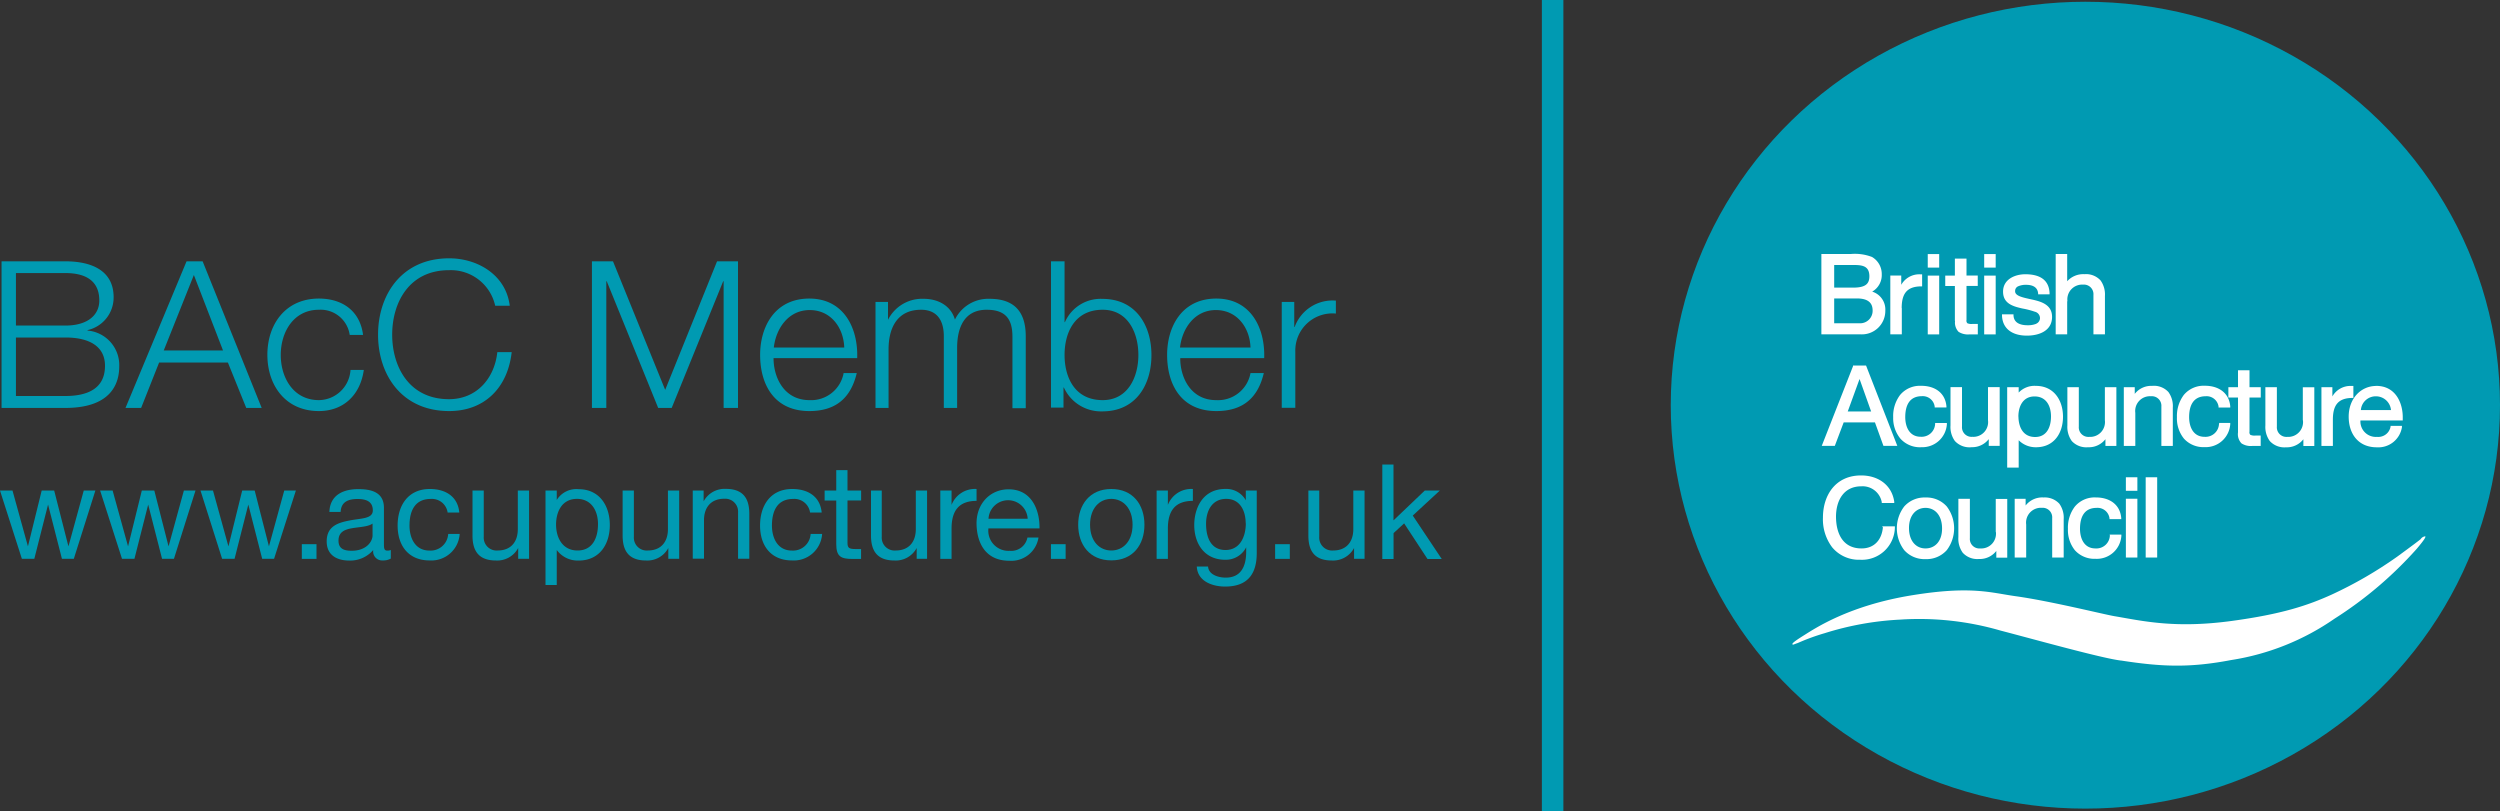
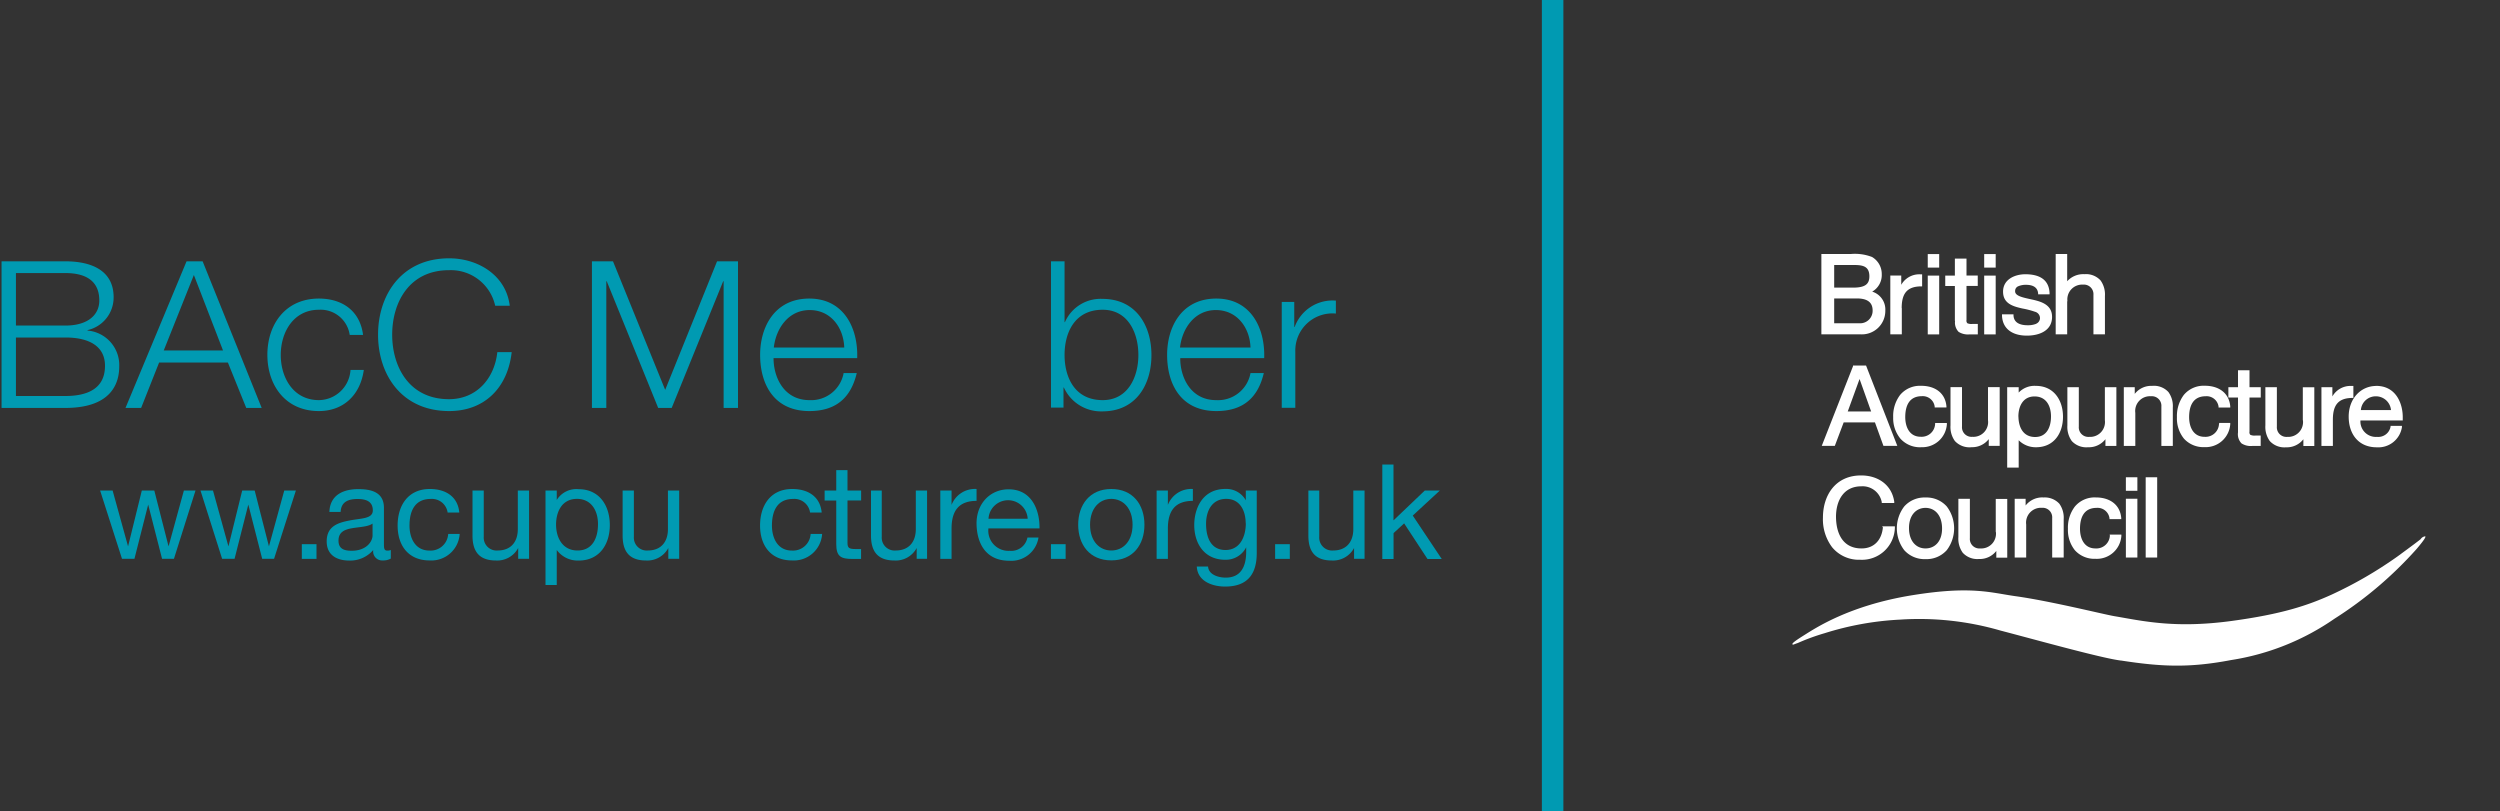
<svg xmlns="http://www.w3.org/2000/svg" id="Layer_1" data-name="Layer 1" viewBox="0 0 400 129.81">
  <rect x="0" y="0" width="400" height="129.81" fill="#333333" stroke="none" />
  <defs>
    <style>.cls-1{fill:#009ab2;}.cls-2{fill:#fff;}.cls-3{fill:none;stroke:#009ab2;stroke-width:3.44px;}</style>
  </defs>
  <title>Untitled-3</title>
-   <ellipse class="cls-1" cx="333.66" cy="64.83" rx="66.34" ry="64.55" />
  <path class="cls-1" d="M3.17,43.81h10.2c4.05,0,7.73,1.38,7.73,5.75a5.35,5.35,0,0,1-4.18,5.26v0.07A5.55,5.55,0,0,1,22,60.6c0,2.24-.82,6.67-8.65,6.67H3.17V43.81Zm2.3,10.28h7.9c3.68,0,5.44-1.77,5.44-4,0-2.92-1.86-4.4-5.44-4.4H5.47v8.38Zm0,11.27h7.9c3.41,0,6.35-1.09,6.35-4.83,0-3-2.33-4.53-6.35-4.53H5.47v9.37Z" transform="translate(-2.92 -2)" />
  <path class="cls-1" d="M32.77,43.81h2.57l9.45,23.46H42.32L39.38,60h-11L25.5,67.27H23ZM29.12,58.07h9.48L33.94,46Z" transform="translate(-2.92 -2)" />
  <path class="cls-1" d="M58.88,55.64a4.7,4.7,0,0,0-4.93-4.08c-4.09,0-6.11,3.61-6.11,7.23s2,7.23,6.11,7.23A5.13,5.13,0,0,0,59,61.19h2.13c-0.57,4.07-3.31,6.58-7.19,6.58-5.34,0-8.24-4.11-8.24-9s2.91-9,8.24-9c3.72,0,6.58,1.94,7.07,5.82H58.88Z" transform="translate(-2.92 -2)" />
  <path class="cls-1" d="M82.15,50.91a7.27,7.27,0,0,0-7.39-5.68c-6.39,0-9.09,5.19-9.09,10.32s2.71,10.32,9.09,10.32c4.45,0,7.29-3.36,7.73-7.53h2.3c-0.64,5.75-4.39,9.43-10,9.43-7.6,0-11.38-5.82-11.38-12.22s3.78-12.22,11.38-12.22c4.55,0,9.09,2.66,9.69,7.59h-2.3Z" transform="translate(-2.92 -2)" />
  <path class="cls-1" d="M97.63,43.81H101l8.35,20.57,8.3-20.57H121V67.27h-2.3V47h-0.07l-8.24,20.27h-2.16L100,47H99.93V67.27h-2.3V43.81Z" transform="translate(-2.92 -2)" />
  <path class="cls-1" d="M126.69,59.35c0,3,1.65,6.67,5.74,6.67a5.28,5.28,0,0,0,5.47-4.33H140c-0.91,3.84-3.21,6.08-7.59,6.08-5.54,0-7.87-4.14-7.87-9,0-4.47,2.33-9,7.87-9s7.83,4.76,7.66,9.53h-13.4ZM138,57.61c-0.1-3.12-2.09-6-5.53-6s-5.41,3-5.74,6H138Z" transform="translate(-2.92 -2)" />
-   <path class="cls-1" d="M143,50.31h2v2.86H145a6.11,6.11,0,0,1,5.71-3.36c2.3,0,4.35,1.09,5,3.32a5.93,5.93,0,0,1,5.55-3.32c3.82,0,5.78,1.94,5.78,6v11.5h-2.13V55.87c0-2.79-1.08-4.31-4.12-4.31-3.68,0-4.73,3-4.73,6.11v9.6h-2.13V55.77c0-2.3-.94-4.21-3.64-4.21-3.67,0-5.17,2.7-5.2,6.24v9.47H143v-17Z" transform="translate(-2.92 -2)" />
  <path class="cls-1" d="M171.12,43.81h2.13v9.73h0.06a6.23,6.23,0,0,1,6-3.72c5.3,0,7.84,4.18,7.84,9s-2.54,9-7.84,9A6.54,6.54,0,0,1,173.14,64h-0.06v3.22h-2V43.81Zm8.23,7.75c-4.52,0-6.1,3.71-6.1,7.23s1.58,7.23,6.1,7.23c4.05,0,5.71-3.71,5.71-7.23S183.4,51.56,179.35,51.56Z" transform="translate(-2.92 -2)" />
  <path class="cls-1" d="M191.76,59.35c0,3,1.65,6.67,5.74,6.67A5.28,5.28,0,0,0,203,61.69h2.13c-0.91,3.84-3.21,6.08-7.6,6.08-5.54,0-7.87-4.14-7.87-9,0-4.47,2.33-9,7.87-9s7.83,4.76,7.66,9.53h-13.4ZM203,57.61c-0.1-3.12-2.1-6-5.54-6s-5.41,3-5.74,6H203Z" transform="translate(-2.92 -2)" />
  <path class="cls-1" d="M208,50.31h2v4h0.07a6.44,6.44,0,0,1,6.59-4.21v2.07a5.94,5.94,0,0,0-6.49,6.08v9H208v-17Z" transform="translate(-2.92 -2)" />
  <path class="cls-2" d="M342.25,107.68c6.48,1,10.92,1.21,17.64-.07A39.69,39.69,0,0,0,376.43,101,62.42,62.42,0,0,0,389.6,89.81c1.28-1.52,1.47-1.91,1.36-2a1,1,0,0,0-.74.46c-0.57.45-1.15,0.89-3.67,2.74A65.58,65.58,0,0,1,376,97.13c-3.86,1.75-8,3.13-16,4.22-9.13,1.24-14.26,0-18.82-.77-1.77-.31-10.23-2.42-15.78-3.19-3.94-.55-7.05-1.69-16.54-0.15-10.12,1.64-15.53,5.3-17.31,6.41s-1.92,1.34-1.83,1.45,0.18,0,.85-0.22a34.47,34.47,0,0,1,4.33-1.58,47.9,47.9,0,0,1,12-2.16A46.68,46.68,0,0,1,323,102.89c5.67,1.48,16.12,4.4,19.2,4.79h0Z" transform="translate(-2.92 -2)" />
  <line class="cls-3" x1="248.42" x2="248.42" y2="129.81" />
  <path class="cls-2" d="M304.57,51.73a3,3,0,0,0-2.1-3.07A3.05,3.05,0,0,0,304,45.88a3.15,3.15,0,0,0-1.55-2.76,7.6,7.6,0,0,0-3.4-.48h-4.71V55.49h6.21A3.75,3.75,0,0,0,304.57,51.73Zm-8.18-7.33h3.15c1.44,0,2.47.2,2.48,1.8,0,1.22-.62,1.79-2.48,1.82h-3.15V44.39Zm0,9.35v-4H300c1.39,0,2.53.41,2.54,1.91a2,2,0,0,1-2.17,2.06h-4Zm10.8-2.45c0-2.25.78-3.46,3.1-3.48h0.17V45.89h-0.34a3.31,3.31,0,0,0-3,1.68V46.09h-1.75v9.4h1.84v-4.2Zm6-5.2h-1.83v9.4h1.83v-9.4Zm0-3.45h-1.83v2.17h1.83V42.64Zm2.54,10.69a2.14,2.14,0,0,0,.56,1.75,2.77,2.77,0,0,0,1.77.41h1.31V53.83h-0.86a1.61,1.61,0,0,1-.81-0.11,0.58,0.58,0,0,1-.14-0.52V47.75h1.8V46.09h-1.8V43.38H315.7v2.72h-1.54v1.66h1.54v5.58Zm6.5-7.24h-1.84v9.4h1.84v-9.4Zm0-3.45h-1.84v2.17h1.84V42.64Zm6.48,11.16a3.57,3.57,0,0,1-1.37.23c-1.2,0-2.21-.39-2.26-1.58V52.29h-1.84v0.18c0.08,2.33,1.91,3.23,3.95,3.23h0.06c1.86,0,4-.73,4-3,0-1.89-1.62-2.42-3.09-2.75s-2.89-.56-2.82-1.4a0.8,0.8,0,0,1,.53-0.76,3,3,0,0,1,1.22-.22c1,0,1.83.34,1.93,1.36v0.16h1.83V48.88c-0.11-2.32-1.87-3-3.88-3-1.62,0-3.54.78-3.56,2.75s1.64,2.4,3.1,2.73a13.08,13.08,0,0,1,2,.52,1.06,1.06,0,0,1,.81,1A1,1,0,0,1,328.68,53.81Zm5-3.61a2.37,2.37,0,0,1,2.5-2.66,1.53,1.53,0,0,1,1.66,1.65v6.3h1.84V49.36a3.85,3.85,0,0,0-.7-2.49,3.15,3.15,0,0,0-2.59-1A3.46,3.46,0,0,0,333.67,47V42.64h-1.84V55.49h1.84V50.2Zm-35.8,19.38h5l1.36,3.76h2.22l-5-12.85H299.4l0,0.11-5,12.74h2.09Zm2.54-6.94,1.85,5.19h-3.74Zm9.84,10.91h0a3.94,3.94,0,0,0,4.13-3.67l0-.2h-1.88l0,0.15a2.16,2.16,0,0,1-2.31,2.05c-1.76,0-2.46-1.51-2.47-3.13,0-1.81.62-3.35,2.64-3.36a1.93,1.93,0,0,1,2.07,1.66l0,0.14h1.88l0-.19c-0.21-2.26-2-3.29-4.07-3.27a4.12,4.12,0,0,0-3.35,1.47,5.58,5.58,0,0,0-1.1,3.55A5.14,5.14,0,0,0,307,72.2,4.2,4.2,0,0,0,310.25,73.56Zm8.05,0h0a3.36,3.36,0,0,0,2.78-1.29v1.08h1.75v-9.4H321v5.29a2.36,2.36,0,0,1-2.5,2.66,1.53,1.53,0,0,1-1.66-1.65v-6.3H315v6.13a3.84,3.84,0,0,0,.7,2.49A3.17,3.17,0,0,0,318.31,73.56ZM333,68.67c0-2.61-1.45-4.93-4.34-4.93a3.5,3.5,0,0,0-2.75,1.07V63.95h-1.84V76.82h1.84V72.44a3.84,3.84,0,0,0,2.79,1.12C331.58,73.55,333,71.28,333,68.67Zm-7.14,0c0-1.66.73-3.24,2.59-3.24s2.62,1.51,2.63,3.17-0.64,3.32-2.54,3.32S325.89,70.38,325.87,68.64ZM337,73.56h0a3.36,3.36,0,0,0,2.79-1.29v1.08h1.75v-9.4H339.7v5.29a2.37,2.37,0,0,1-2.5,2.66,1.53,1.53,0,0,1-1.67-1.65v-6.3H333.7v6.13a3.87,3.87,0,0,0,.71,2.49A3.15,3.15,0,0,0,337,73.56Zm10.28-9.82a3.34,3.34,0,0,0-2.8,1.28V63.95h-1.75v9.4h1.84V68.06a2.36,2.36,0,0,1,2.5-2.66,1.53,1.53,0,0,1,1.67,1.65v6.3h1.83V67.22a3.84,3.84,0,0,0-.7-2.49A3.13,3.13,0,0,0,347.26,63.74Zm10.68,6.1a2.16,2.16,0,0,1-2.31,2.05c-1.76,0-2.46-1.51-2.47-3.13,0-1.81.62-3.35,2.64-3.36a1.93,1.93,0,0,1,2.07,1.66l0,0.14h1.87V67c-0.21-2.26-2-3.29-4.08-3.28a4.12,4.12,0,0,0-3.35,1.47,5.61,5.61,0,0,0-1.1,3.55,5.14,5.14,0,0,0,1.12,3.44,4.19,4.19,0,0,0,3.28,1.36h0a3.94,3.94,0,0,0,4.13-3.67l0-.2H358Zm4.89-8.6H361v2.71h-1.54v1.66H361V71.2a2.11,2.11,0,0,0,.56,1.74,2.72,2.72,0,0,0,1.76.41h1.31V71.69h-0.85a1.65,1.65,0,0,1-.81-0.12,0.59,0.59,0,0,1-.13-0.52V65.61h1.8V63.95h-1.8V61.24Zm8.54,8a2.37,2.37,0,0,1-2.5,2.66,1.53,1.53,0,0,1-1.67-1.65v-6.3h-1.84v6.13a3.85,3.85,0,0,0,.71,2.49,3.16,3.16,0,0,0,2.59,1h0a3.36,3.36,0,0,0,2.78-1.29v1.08h1.75v-9.4h-1.84v5.29Zm8.07-3.57V63.75H379.1a3.32,3.32,0,0,0-3,1.68V63.95h-1.75v9.4h1.83v-4.2c0-2.26.79-3.46,3.1-3.48h0.18Zm3.68-1.92c-2.57,0-4.42,2.1-4.43,4.88s1.53,4.95,4.52,4.94h0a3.82,3.82,0,0,0,4-3.22l0-.21h-1.82l0,0.13a2,2,0,0,1-2.17,1.63,2.47,2.47,0,0,1-2.65-2.63h6.77V69.1c0-.09,0-0.18,0-0.27C387.39,66.64,386.33,63.75,383.12,63.74Zm-2.48,3.86a2.38,2.38,0,0,1,2.4-2.2,2.42,2.42,0,0,1,2.42,2.2h-4.82Zm-76.47,18.7c-0.16,2-1.34,3.44-3.43,3.44-2.88,0-4.06-2.24-4.08-5.06,0-2.57,1.2-4.88,4.06-4.88A3.12,3.12,0,0,1,304,82.33l0,0.15h2l0-.2c-0.4-2.76-2.66-4.22-5.32-4.21-4,0-6.09,3.07-6.09,6.76a7.42,7.42,0,0,0,1.47,4.73,5.54,5.54,0,0,0,4.48,2h0a5.27,5.27,0,0,0,5.56-5.16l0-.19h-2v0.16ZM311,81.6a4.33,4.33,0,0,0-3.4,1.43,5.76,5.76,0,0,0,0,7,4.34,4.34,0,0,0,3.4,1.43h0a4.35,4.35,0,0,0,3.4-1.43,5.78,5.78,0,0,0,0-7A4.34,4.34,0,0,0,311,81.6Zm0,8.15c-1.45,0-2.63-1.11-2.64-3.24s1.19-3.25,2.64-3.25,2.63,1.11,2.65,3.25S312.47,89.75,311,89.75Zm11.26-2.66a2.36,2.36,0,0,1-2.5,2.66,1.52,1.52,0,0,1-1.66-1.64v-6.3h-1.84v6.13a3.86,3.86,0,0,0,.7,2.5,3.15,3.15,0,0,0,2.58,1h0a3.35,3.35,0,0,0,2.79-1.29v1.08h1.75v-9.4h-1.84v5.29Zm7.56-5.5a3.37,3.37,0,0,0-2.8,1.29V81.81h-1.75v9.4h1.84V85.92a2.37,2.37,0,0,1,2.5-2.67,1.53,1.53,0,0,1,1.66,1.65v6.3h1.84V85.08a3.84,3.84,0,0,0-.7-2.49A3.17,3.17,0,0,0,329.83,81.6Zm10.68,6.1a2.16,2.16,0,0,1-2.31,2.06c-1.76,0-2.46-1.51-2.47-3.13,0-1.81.62-3.35,2.65-3.36a1.93,1.93,0,0,1,2.07,1.66l0,0.14h1.88l0-.19c-0.21-2.26-2-3.29-4.08-3.28a4.11,4.11,0,0,0-3.35,1.47,5.56,5.56,0,0,0-1.1,3.55,5.15,5.15,0,0,0,1.12,3.44,4.2,4.2,0,0,0,3.29,1.36h0a3.94,3.94,0,0,0,4.14-3.67l0-.2h-1.88Zm2.56-7.16h1.84V78.36h-1.84v2.17Zm0,10.67h1.84v-9.4h-1.84v9.4Zm3.17,0h1.84V78.36h-1.84V91.21Z" transform="translate(-2.92 -2)" />
-   <path class="cls-1" d="M14.73,91.41h-1.9l-2.22-8.68h0l-2.2,8.68H6.42L2.92,80.49h2l2.47,8.93h0l2.2-8.93h2l2.28,8.93h0l2.45-8.93h1.86Z" transform="translate(-2.92 -2)" />
  <path class="cls-1" d="M30.75,91.41h-1.9l-2.22-8.68h0l-2.2,8.68H22.44l-3.5-10.92h2l2.47,8.93h0l2.2-8.93h2l2.28,8.93h0l2.45-8.93h1.86Z" transform="translate(-2.92 -2)" />
  <path class="cls-1" d="M46.77,91.41h-1.9l-2.22-8.68h0l-2.2,8.68H38.46L35,80.49h2l2.47,8.93h0l2.2-8.93h2l2.28,8.93h0l2.45-8.93h1.86Z" transform="translate(-2.92 -2)" />
  <path class="cls-1" d="M51.21,89.07h2.35v2.35H51.21V89.07Z" transform="translate(-2.92 -2)" />
  <path class="cls-1" d="M65.45,91.37a2.42,2.42,0,0,1-1.29.3A1.44,1.44,0,0,1,62.64,90a4.84,4.84,0,0,1-3.84,1.69c-2,0-3.61-.89-3.61-3.06,0-2.47,1.84-3,3.7-3.36s3.68-.25,3.68-1.61c0-1.56-1.29-1.82-2.43-1.82-1.52,0-2.64.46-2.72,2.07h-1.8c0.1-2.7,2.2-3.65,4.63-3.65,2,0,4.1.44,4.1,3v5.62c0,0.84,0,1.22.57,1.22A1.5,1.5,0,0,0,65.45,90v1.4Zm-2.92-5.6c-0.7.51-2,.53-3.25,0.74s-2.2.63-2.2,2,1,1.61,2.11,1.61c2.36,0,3.34-1.48,3.34-2.47V85.77Z" transform="translate(-2.92 -2)" />
  <path class="cls-1" d="M74.54,84a2.54,2.54,0,0,0-2.7-2.17c-2.6,0-3.4,2-3.4,4.26,0,2,.91,4,3.19,4a2.82,2.82,0,0,0,3-2.66h1.84a4.54,4.54,0,0,1-4.82,4.24c-3.34,0-5.11-2.33-5.11-5.58s1.69-5.85,5.16-5.85c2.47,0,4.46,1.16,4.71,3.76H74.54Z" transform="translate(-2.92 -2)" />
  <path class="cls-1" d="M87.51,91.41H85.83V89.68h0a3.8,3.8,0,0,1-3.55,2c-2.87,0-3.76-1.65-3.76-4V80.49h1.8v7.39a2.06,2.06,0,0,0,2.22,2.2c2.18,0,3.23-1.45,3.23-3.42V80.49h1.8V91.41Z" transform="translate(-2.92 -2)" />
  <path class="cls-1" d="M90.16,80.49H92V82h0a3.68,3.68,0,0,1,3.49-1.73c3.36,0,5,2.66,5,5.74s-1.65,5.68-5,5.68A4.18,4.18,0,0,1,92,90h0V95.6h-1.8V80.49Zm5.07,1.33c-2.41,0-3.34,2.07-3.34,4.12s1,4.14,3.44,4.14,3.27-2.09,3.27-4.22S97.55,81.82,95.23,81.82Z" transform="translate(-2.92 -2)" />
  <path class="cls-1" d="M111.54,91.41h-1.69V89.68h0a3.8,3.8,0,0,1-3.55,2c-2.87,0-3.76-1.65-3.76-4V80.49h1.8v7.39a2.06,2.06,0,0,0,2.22,2.2c2.18,0,3.23-1.45,3.23-3.42V80.49h1.8V91.41Z" transform="translate(-2.92 -2)" />
-   <path class="cls-1" d="M113.81,80.49h1.69v1.73h0a3.8,3.8,0,0,1,3.55-2c2.87,0,3.76,1.64,3.76,4v7.18h-1.8V84a2.06,2.06,0,0,0-2.22-2.2c-2.18,0-3.23,1.46-3.23,3.42v6.17h-1.8V80.49Z" transform="translate(-2.92 -2)" />
  <path class="cls-1" d="M132.53,84a2.54,2.54,0,0,0-2.7-2.17c-2.6,0-3.4,2-3.4,4.26,0,2,.91,4,3.19,4a2.82,2.82,0,0,0,3-2.66h1.84a4.54,4.54,0,0,1-4.82,4.24c-3.34,0-5.11-2.33-5.11-5.58s1.69-5.85,5.15-5.85c2.47,0,4.46,1.16,4.71,3.76h-1.86Z" transform="translate(-2.92 -2)" />
  <path class="cls-1" d="M138.52,80.49h2.18v1.58h-2.18v6.78c0,0.82.23,1,1.35,1h0.82v1.58h-1.37c-1.86,0-2.6-.38-2.6-2.39V82.08h-1.86V80.49h1.86V77.22h1.8v3.27Z" transform="translate(-2.92 -2)" />
  <path class="cls-1" d="M151.28,91.41h-1.69V89.68h0a3.8,3.8,0,0,1-3.55,2c-2.87,0-3.76-1.65-3.76-4V80.49H144v7.39a2.06,2.06,0,0,0,2.22,2.2c2.18,0,3.23-1.45,3.23-3.42V80.49h1.8V91.41Z" transform="translate(-2.92 -2)" />
  <path class="cls-1" d="M153.48,80.49h1.69v2.3h0a4,4,0,0,1,4-2.55v1.9c-2.89,0-4,1.65-4,4.42v4.86h-1.8V80.49Z" transform="translate(-2.92 -2)" />
  <path class="cls-1" d="M169.08,88a4.4,4.4,0,0,1-4.67,3.72c-3.49,0-5.13-2.41-5.24-5.75s2.15-5.68,5.13-5.68c3.87,0,5,3.61,4.94,6.25h-8.17a3.22,3.22,0,0,0,3.4,3.59A2.63,2.63,0,0,0,167.31,88h1.78Zm-1.73-3a3.14,3.14,0,0,0-6.27,0h6.27Z" transform="translate(-2.92 -2)" />
  <path class="cls-1" d="M171.07,89.07h2.35v2.35h-2.35V89.07Z" transform="translate(-2.92 -2)" />
  <path class="cls-1" d="M180.73,80.24c3.46,0,5.3,2.51,5.3,5.72s-1.84,5.7-5.3,5.7-5.3-2.51-5.3-5.7S177.27,80.24,180.73,80.24Zm0,9.84c1.88,0,3.4-1.48,3.4-4.12s-1.52-4.14-3.4-4.14-3.4,1.48-3.4,4.14S178.85,90.08,180.73,90.08Z" transform="translate(-2.92 -2)" />
  <path class="cls-1" d="M188.09,80.49h1.69v2.3h0a4,4,0,0,1,4-2.55v1.9c-2.89,0-4,1.65-4,4.42v4.86h-1.8V80.49Z" transform="translate(-2.92 -2)" />
  <path class="cls-1" d="M204,90.48c0,3.55-1.63,5.37-5.07,5.37-2,0-4.42-.83-4.52-3.21h1.8c0.08,1.31,1.65,1.78,2.83,1.78,2.35,0,3.27-1.69,3.27-4.14V89.56h0a3.64,3.64,0,0,1-3.4,2C195.64,91.54,194,89,194,86c0-2.58,1.27-5.77,5-5.77a3.56,3.56,0,0,1,3.25,1.82h0V80.49H204v10Zm-1.77-4.75c0-1.92-.85-3.91-3.11-3.91s-3.23,1.88-3.23,4S196.63,90,199,90,202.25,87.78,202.25,85.73Z" transform="translate(-2.92 -2)" />
  <path class="cls-1" d="M206.94,89.07h2.35v2.35h-2.35V89.07Z" transform="translate(-2.92 -2)" />
  <path class="cls-1" d="M221.26,91.41h-1.69V89.68h0a3.8,3.8,0,0,1-3.55,2c-2.88,0-3.76-1.65-3.76-4V80.49H214v7.39a2.06,2.06,0,0,0,2.22,2.2c2.18,0,3.23-1.45,3.23-3.42V80.49h1.8V91.41Z" transform="translate(-2.92 -2)" />
  <path class="cls-1" d="M224.08,76.33h1.8v8.93l5-4.77h2.41l-4.33,4,4.64,6.95h-2.28l-3.74-5.7-1.69,1.56v4.14h-1.8V76.33Z" transform="translate(-2.92 -2)" />
</svg>